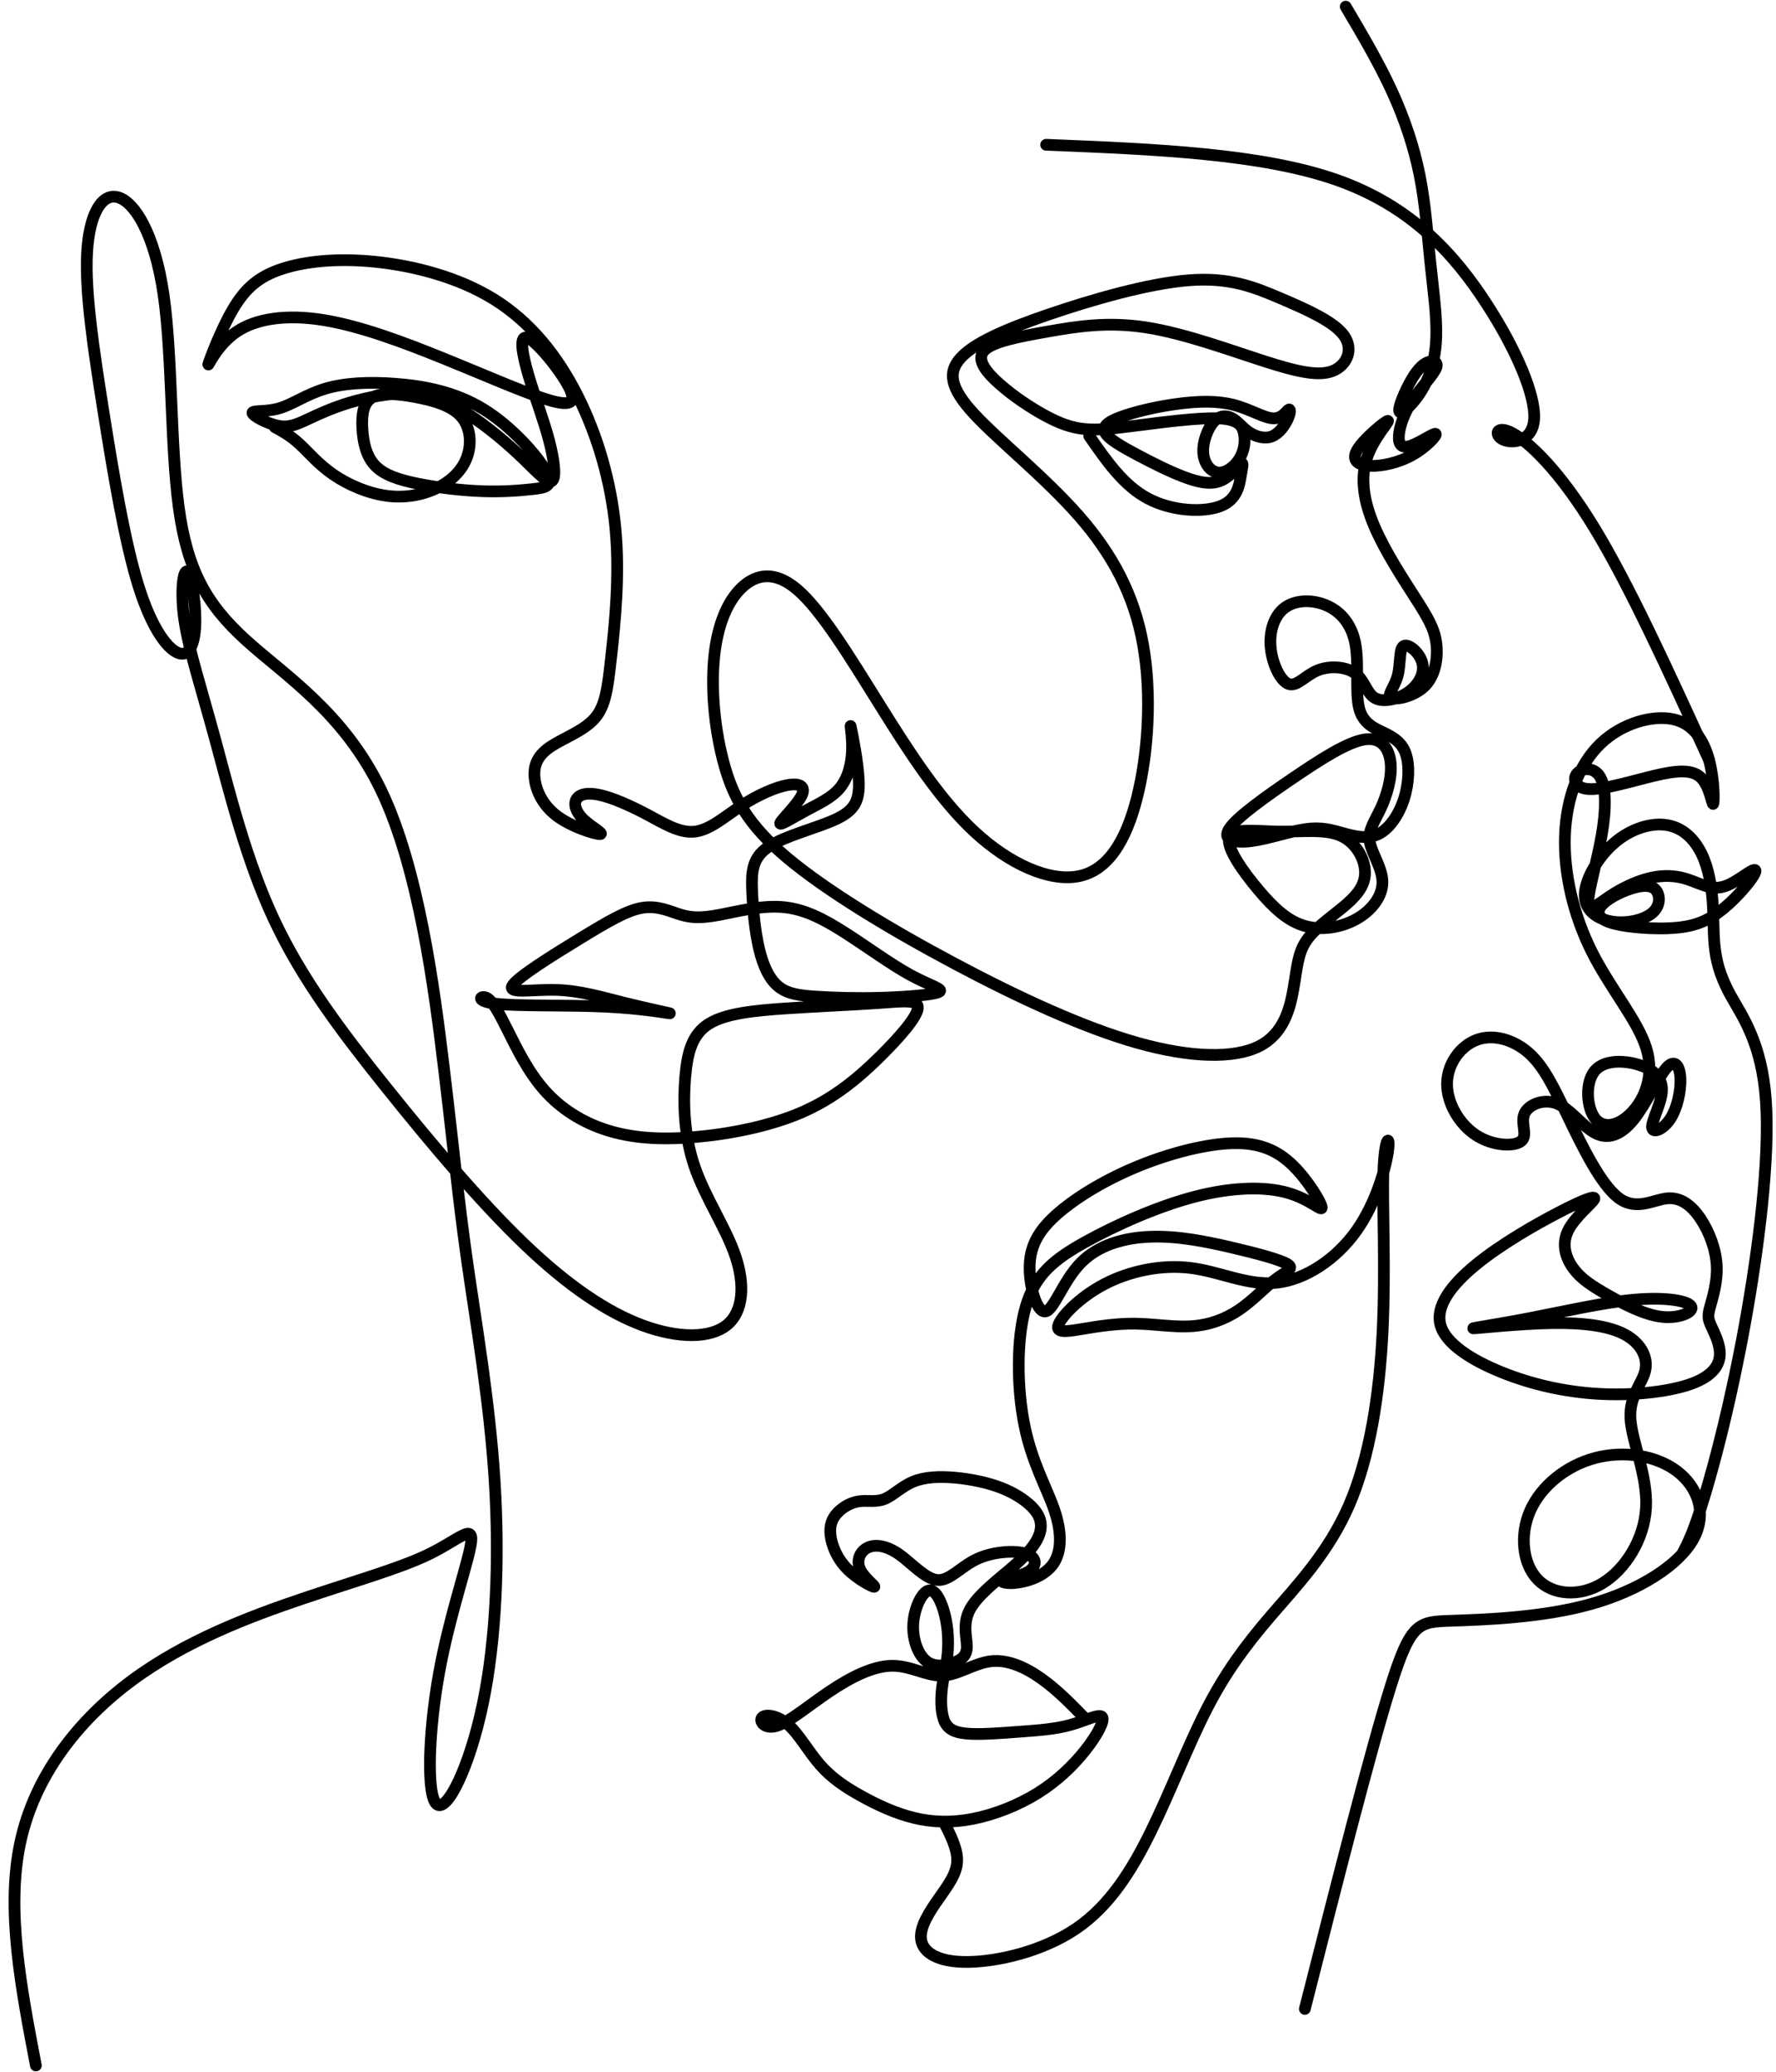
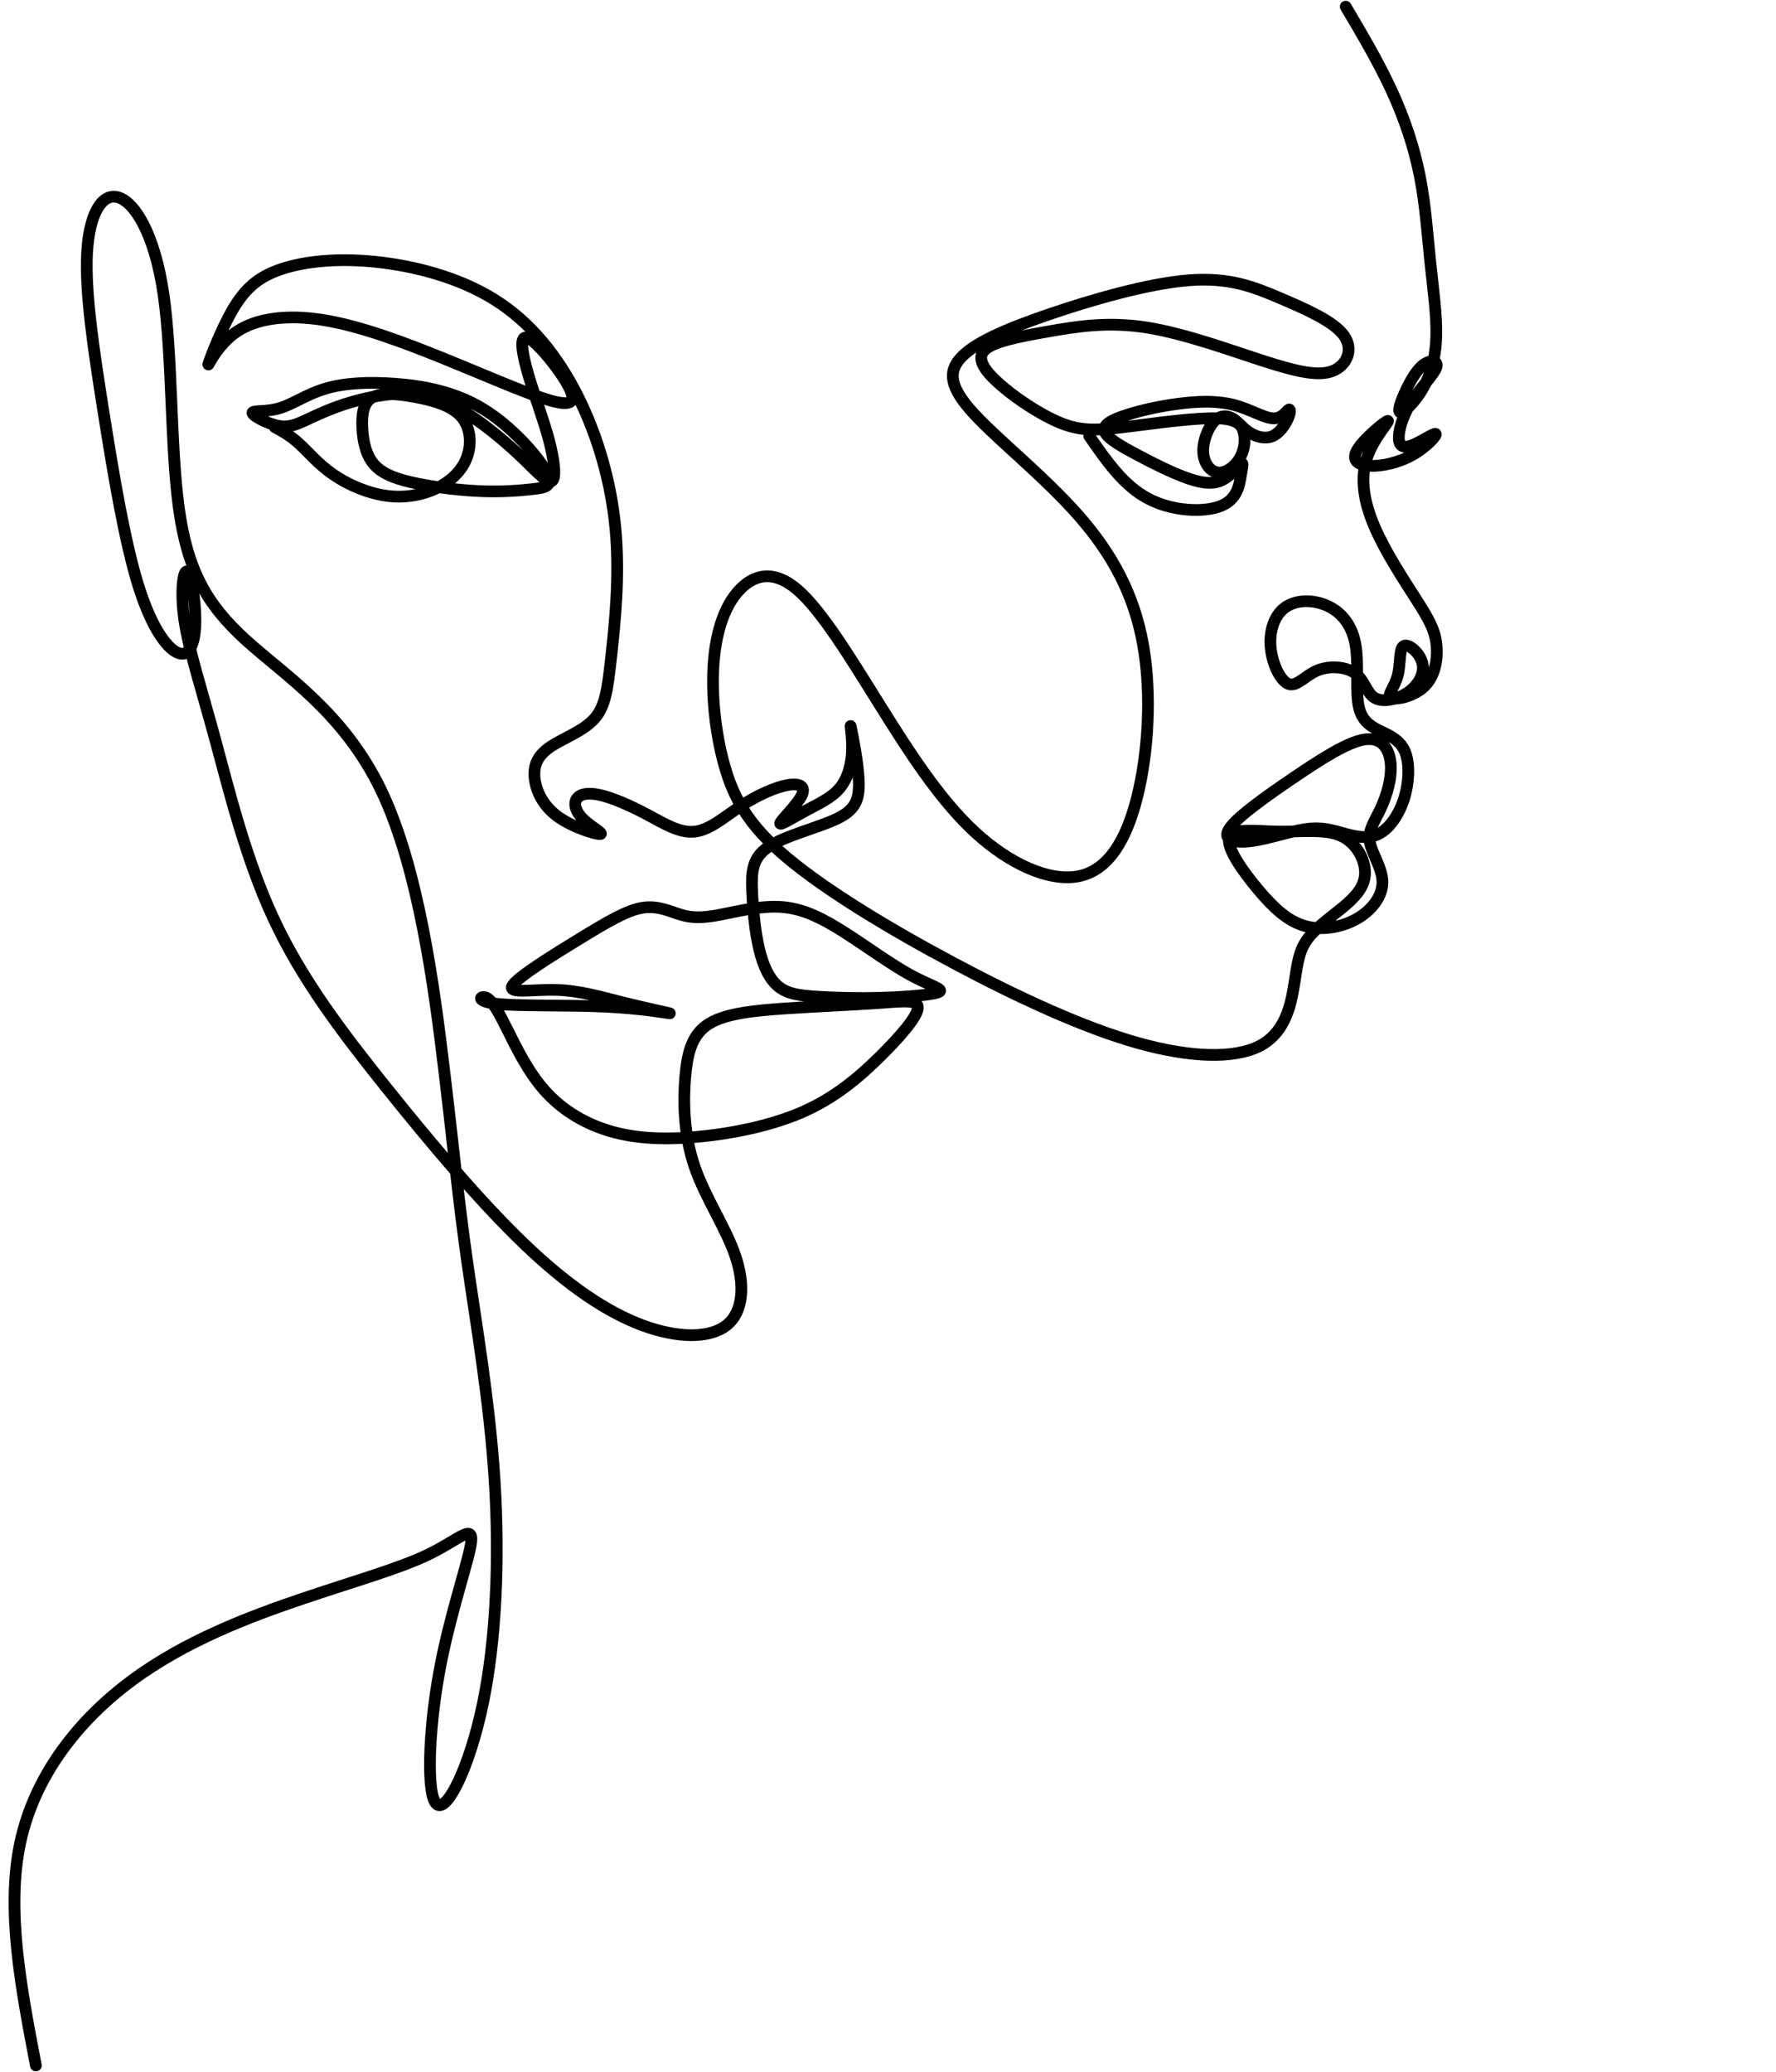
<svg xmlns="http://www.w3.org/2000/svg" height="1003.2" preserveAspectRatio="xMidYMid meet" version="1.0" viewBox="-3.7 -0.3 860.1 1003.2" width="860.1" zoomAndPan="magnify">
  <g fill="none" stroke="#000" stroke-linecap="round" stroke-linejoin="round" stroke-miterlimit="22.926" stroke-width="56.693">
    <path d="M 6480.156 10000.781 C 6559.883 9865.859 6639.609 9730.938 6702.461 9594.453 C 6765.352 9458.008 6811.328 9320 6838.945 9180.469 C 6866.523 9040.938 6875.742 8899.883 6889.531 8766.484 C 6903.359 8633.125 6921.758 8507.383 6918.672 8403.125 C 6915.625 8298.828 6891.094 8216.055 6852.734 8150.117 C 6814.414 8084.18 6762.266 8035.117 6745.391 8036.641 C 6728.555 8038.203 6746.953 8090.312 6771.484 8142.461 C 6796.016 8194.57 6826.68 8246.719 6860.391 8269.727 C 6894.141 8292.734 6930.938 8286.562 6918.672 8252.852 C 6906.406 8219.141 6845.078 8157.773 6803.672 8094.922 C 6762.266 8032.07 6740.82 7967.656 6737.734 7924.727 C 6734.688 7881.797 6750 7860.312 6792.969 7874.141 C 6835.898 7887.93 6906.406 7936.992 6915.625 7932.383 C 6924.805 7927.812 6872.656 7869.531 6805.195 7831.172 C 6737.734 7792.852 6654.961 7774.453 6596.68 7777.539 C 6538.398 7780.586 6504.688 7805.117 6538.438 7858.789 C 6572.148 7912.461 6673.359 7995.234 6684.062 7995.234 C 6694.805 7995.234 6615.078 7912.461 6582.891 7815.859 C 6550.703 7719.258 6566.016 7608.867 6618.164 7486.211 C 6670.273 7363.555 6759.219 7228.594 6819.023 7135.078 C 6878.828 7041.562 6909.453 6989.414 6918.672 6920.43 C 6927.852 6851.406 6915.625 6765.547 6865 6713.438 C 6814.414 6661.289 6725.469 6642.891 6700.938 6653.633 C 6676.406 6664.375 6716.289 6704.219 6731.602 6760.938 C 6746.953 6817.695 6737.734 6891.289 6760.742 6905.078 C 6783.75 6918.906 6838.945 6872.891 6851.211 6822.305 C 6863.477 6771.719 6832.812 6716.484 6782.227 6681.211 C 6731.602 6645.977 6661.094 6630.625 6621.211 6653.633 C 6581.367 6676.641 6572.148 6737.969 6527.695 6771.68 C 6483.203 6805.43 6403.477 6811.562 6343.672 6787.031 C 6283.906 6762.5 6244.023 6707.305 6204.141 6721.094 C 6164.297 6734.922 6124.414 6817.695 6116.758 6897.422 C 6109.102 6977.148 6133.633 7053.828 6187.305 7092.148 C 6240.977 7130.469 6323.75 7130.469 6391.211 7099.805 C 6458.672 7069.141 6510.82 7007.812 6527.695 6911.211 C 6544.531 6814.648 6526.133 6682.773 6544.531 6606.094 C 6562.969 6529.453 6618.164 6507.969 6665.664 6484.961 C 6713.203 6461.953 6753.086 6437.422 6771.484 6382.266 C 6789.883 6327.031 6786.797 6241.172 6762.266 6164.531 C 6737.734 6087.852 6691.758 6020.391 6638.086 5994.297 C 6584.414 5968.281 6523.086 5983.594 6467.891 5998.906 C 6412.695 6014.258 6363.633 6029.609 6286.953 6018.867 C 6210.273 6008.125 6106.016 5971.328 6023.242 5960.586 C 5940.43 5949.844 5879.102 5965.195 5917.422 6021.914 C 5955.781 6078.672 6093.789 6176.797 6227.188 6267.266 C 6360.547 6357.734 6489.336 6440.508 6572.148 6452.773 C 6654.961 6465.039 6691.758 6406.797 6697.891 6336.25 C 6704.023 6265.703 6679.492 6182.93 6650.352 6120.039 C 6621.211 6057.188 6587.461 6014.258 6596.68 5957.539 C 6605.898 5900.781 6658.008 5830.273 6658.008 5761.289 C 6658.008 5692.266 6605.898 5624.805 6532.266 5583.398 C 6458.672 5541.992 6363.633 5526.68 6282.344 5549.688 C 6201.094 5572.656 6133.633 5633.984 6058.516 5722.93 C 5983.359 5811.875 5900.586 5928.398 5915.898 5977.461 C 5931.25 6026.523 6044.688 6008.125 6156.641 6006.602 C 6268.555 6005.078 6378.945 6020.391 6455.625 5986.641 C 6532.305 5952.93 6575.195 5870.117 6573.672 5804.219 C 6572.148 5738.281 6526.133 5689.219 6464.805 5638.594 C 6403.477 5588.008 6326.836 5535.859 6286.953 5474.531 C 6247.109 5413.203 6244.023 5342.656 6227.148 5246.094 C 6210.273 5149.492 6179.648 5026.836 6060.039 4967.031 C 5940.43 4907.227 5731.914 4910.312 5471.25 4983.906 C 5210.586 5057.5 4897.812 5201.641 4586.562 5367.227 C 4275.312 5532.812 3965.586 5719.844 3775.469 5879.336 C 3585.312 6038.789 3514.805 6170.664 3470.312 6330.117 C 3425.859 6489.57 3407.461 6676.641 3419.727 6829.961 C 3431.992 6983.281 3474.922 7102.891 3543.945 7176.484 C 3612.93 7250.078 3707.969 7277.656 3824.492 7178.008 C 3941.055 7078.359 4079.023 6851.406 4221.641 6622.969 C 4364.219 6394.531 4511.406 6164.531 4681.602 6006.602 C 4851.797 5848.672 5045 5762.812 5186.055 5790.391 C 5327.148 5818.008 5416.055 5959.062 5469.727 6172.188 C 5523.398 6385.312 5541.797 6670.508 5498.867 6911.211 C 5455.938 7151.953 5351.641 7348.203 5187.617 7535.273 C 5023.555 7722.344 4799.688 7900.195 4681.602 8027.461 C 4563.555 8154.727 4551.289 8231.406 4617.227 8301.914 C 4683.125 8372.461 4827.266 8436.836 5037.344 8508.906 C 5247.383 8580.977 5523.398 8660.703 5721.172 8676.016 C 5918.984 8691.367 6038.555 8642.305 6164.297 8588.633 C 6290.039 8534.961 6421.875 8476.719 6470.977 8409.219 C 6520.039 8341.797 6486.289 8265.117 6418.828 8237.5 C 6351.367 8209.922 6250.156 8231.367 6087.617 8283.516 C 5925.117 8335.625 5701.25 8418.438 5514.18 8447.578 C 5327.148 8476.719 5176.875 8452.188 5037.344 8427.656 C 4897.812 8403.125 4769.023 8378.594 4729.141 8335.625 C 4689.297 8292.734 4738.359 8231.367 4804.297 8173.125 C 4870.195 8114.844 4953.008 8059.648 5023.516 8021.328 C 5094.062 7982.969 5152.344 7961.523 5218.242 7955.391 C 5284.18 7949.258 5357.773 7958.438 5477.383 7973.789 C 5596.992 7989.141 5762.578 8010.586 5857.656 8007.539 C 5952.695 8004.453 5977.227 7976.875 5986.445 7938.516 C 5995.625 7900.195 5989.492 7851.133 5964.961 7811.25 C 5940.43 7771.406 5897.5 7740.742 5860.703 7745.312 C 5823.906 7749.922 5793.242 7789.805 5790.195 7841.914 C 5787.109 7894.062 5811.641 7958.438 5840.781 7990.664 C 5869.922 8022.852 5903.633 8022.852 5931.25 8007.539 C 5958.828 7992.188 5980.312 7961.523 6012.5 7940.078 C 6044.688 7918.594 6087.617 7906.328 6122.891 7920.117 C 6158.164 7933.906 6185.742 7973.789 6199.57 8004.453 C 6213.359 8035.117 6213.359 8056.562 6202.617 8048.906 C 6191.875 8041.25 6170.43 8004.453 6125.977 8007.539 C 6081.484 8010.586 6014.023 8053.516 5934.297 8073.438 C 5854.57 8093.398 5762.578 8090.312 5669.062 8078.047 C 5575.508 8065.781 5480.469 8044.336 5411.445 8021.328 C 5342.461 7998.32 5299.531 7973.789 5313.32 7941.602 C 5327.148 7909.375 5397.656 7869.531 5472.773 7829.648 C 5547.93 7789.805 5627.656 7749.922 5696.641 7723.867 C 5765.625 7697.812 5823.906 7685.547 5871.445 7703.906 C 5918.984 7722.344 5955.781 7771.406 5971.094 7785.195 C 5986.445 7798.984 5980.312 7777.539 5972.656 7731.523 C 5964.961 7685.547 5955.781 7615 5874.492 7582.812 C 5793.242 7550.625 5639.922 7556.719 5521.875 7619.609 C 5403.789 7682.461 5320.977 7802.07 5238.203 7921.641" transform="matrix(.1 0 0 -.1 0 1003)" />
-     <path d="M 8109.219 2508.047 C 8137.383 2561.914 8165.625 2615.781 8218.047 2789.453 C 8270.469 2963.125 8347.148 3256.562 8413.242 3621.406 C 8479.336 3986.25 8534.844 4422.461 8515.039 4704.062 C 8495.195 4985.625 8400.039 5112.5 8344.492 5212.969 C 8288.984 5313.438 8273.125 5387.461 8266.523 5456.211 C 8259.883 5524.922 8262.539 5588.398 8257.227 5663.75 C 8251.953 5739.062 8238.711 5826.328 8204.375 5897.734 C 8170 5969.102 8114.492 6024.609 8037.812 6037.812 C 7961.133 6051.055 7863.32 6021.953 7782.812 5953.359 C 7702.305 5884.727 7639.141 5776.602 7637.852 5701.25 C 7636.523 5625.898 7697.031 5583.359 7768.281 5571.328 C 7839.531 5559.297 7921.484 5577.812 7962.461 5610.898 C 8003.438 5643.906 8003.438 5691.484 7986.289 5717.93 C 7969.062 5744.375 7934.688 5749.648 7883.164 5736.445 C 7831.602 5723.203 7762.852 5691.484 7728.477 5658.438 C 7694.102 5625.391 7694.102 5591.016 7754.922 5568.594 C 7815.742 5546.094 7937.344 5535.508 8032.539 5538.164 C 8127.695 5540.82 8196.445 5556.68 8263.867 5600.312 C 8331.289 5643.906 8397.383 5715.273 8433.086 5761.562 C 8468.75 5807.812 8474.023 5828.984 8450.234 5818.398 C 8426.445 5807.812 8373.594 5765.508 8329.961 5747.031 C 8286.328 5728.516 8251.953 5733.789 8216.289 5745.703 C 8180.586 5757.578 8143.555 5776.094 8098.633 5785.352 C 8053.672 5794.609 8000.781 5794.609 7941.328 5778.75 C 7881.836 5762.891 7815.742 5731.172 7759.336 5693.672 C 7702.93 5656.172 7656.25 5612.93 7654.922 5664.492 C 7653.594 5716.055 7697.656 5862.383 7719.688 5988.438 C 7741.719 6114.492 7741.719 6220.234 7712.617 6270.469 C 7683.555 6320.703 7625.391 6315.43 7601.602 6288.984 C 7577.812 6262.539 7588.359 6214.961 7661.094 6212.344 C 7733.789 6209.688 7868.594 6251.953 7974.375 6277.109 C 8080.117 6302.188 8156.758 6310.156 8200.391 6267.812 C 8244.023 6225.547 8254.609 6133.008 8259.883 6140.938 C 8265.195 6148.867 8265.195 6257.266 8240.078 6352.422 C 8214.922 6447.617 8164.727 6529.57 8065.586 6550.703 C 7966.445 6571.875 7818.398 6532.227 7713.945 6431.758 C 7609.492 6331.289 7548.594 6169.961 7541.992 5987.539 C 7535.352 5805.117 7582.969 5601.523 7672.852 5423.047 C 7762.734 5244.609 7894.922 5091.289 7935.898 4957.773 C 7976.875 4824.258 7926.641 4710.586 7864.531 4645.82 C 7802.383 4581.016 7728.359 4565.156 7687.383 4618.047 C 7646.406 4670.938 7638.477 4792.539 7687.383 4849.375 C 7736.289 4906.211 7842.031 4898.281 7912.109 4873.164 C 7982.188 4848.047 8016.523 4805.742 8011.25 4744.922 C 8005.977 4684.141 7961.016 4604.844 7963.672 4574.453 C 7966.289 4544.023 8016.523 4562.5 8050.898 4614.062 C 8085.273 4665.625 8103.789 4750.234 8101.133 4811.055 C 8098.477 4871.875 8074.688 4908.828 8033.711 4862.578 C 7992.734 4816.328 7934.57 4686.797 7873.75 4611.445 C 7812.969 4536.094 7749.531 4514.922 7688.711 4546.68 C 7627.891 4578.398 7569.727 4662.969 7503.633 4689.414 C 7437.539 4715.859 7363.516 4684.141 7345.039 4639.18 C 7326.523 4594.219 7363.516 4536.094 7330.469 4508.359 C 7297.422 4480.547 7194.336 4483.203 7112.383 4536.094 C 7030.391 4588.984 6969.609 4692.07 6970.938 4787.266 C 6972.227 4882.422 7035.703 4969.648 7116.328 4998.75 C 7196.953 5027.812 7294.766 4998.75 7367.5 4933.984 C 7440.195 4869.18 7487.773 4768.75 7556.523 4625.977 C 7625.234 4483.203 7715.117 4298.125 7801.055 4233.359 C 7886.992 4168.594 7968.945 4224.102 8036.367 4230.703 C 8103.789 4237.344 8156.641 4195.039 8198.945 4131.602 C 8241.25 4068.125 8272.969 3983.555 8276.953 3904.219 C 8280.898 3824.922 8257.109 3750.898 8245.234 3707.266 C 8233.32 3663.633 8233.32 3650.43 8249.18 3614.766 C 8265.039 3579.062 8296.758 3520.898 8291.484 3466.68 C 8286.211 3412.461 8243.906 3362.266 8139.453 3327.891 C 8035.039 3293.516 7868.477 3275 7704.57 3284.258 C 7540.664 3293.516 7379.375 3330.547 7235.312 3388.711 C 7091.211 3446.875 6964.297 3526.172 6939.219 3617.383 C 6914.102 3708.594 6990.742 3811.68 7112.383 3910.859 C 7233.984 4010 7400.547 4105.156 7515.547 4164.648 C 7630.547 4224.141 7693.984 4247.93 7683.438 4226.758 C 7672.852 4205.625 7588.242 4139.531 7556.523 4073.438 C 7524.805 4007.344 7545.938 3941.25 7582.969 3891.016 C 7619.961 3840.781 7672.852 3806.406 7749.531 3762.812 C 7826.172 3719.141 7926.641 3666.289 8012.578 3657.031 C 8098.516 3647.773 8169.883 3682.148 8152.695 3708.594 C 8135.508 3735.039 8029.766 3753.516 7879.062 3740.312 C 7728.359 3727.109 7532.695 3682.148 7368.828 3650.43 C 7204.883 3618.711 7072.695 3600.195 7101.797 3601.523 C 7130.859 3602.852 7321.211 3623.984 7477.227 3626.641 C 7633.164 3629.297 7754.805 3613.438 7832.773 3571.094 C 7910.781 3528.828 7945.156 3460.078 7930.625 3396.602 C 7916.055 3333.164 7852.617 3275 7859.219 3163.984 C 7865.82 3052.93 7942.5 2889.023 7934.57 2734.375 C 7926.641 2579.688 7834.141 2434.297 7723.086 2366.875 C 7612.031 2299.453 7482.5 2310.039 7409.805 2385.391 C 7337.07 2460.742 7321.211 2600.859 7374.102 2719.844 C 7426.992 2838.789 7548.594 2936.602 7687.383 2973.594 C 7826.172 3010.625 7982.188 2986.836 8083.945 2910.156 C 8185.742 2833.477 8233.32 2703.945 8161.953 2578.398 C 8090.586 2452.773 7900.195 2331.172 7664.961 2265.703 C 7429.688 2200.234 7149.453 2190.859 6990.859 2185.586 C 6832.227 2180.312 6795.156 2179.062 6697.305 1866.484 C 6599.453 1553.906 6440.859 930 6282.227 306.055" transform="matrix(.1 0 0 -.1 0 1003)" />
-     <path d="M 8240.078 6352.422 C 8047.539 6774.609 7855 7196.719 7684.727 7476.562 C 7514.414 7756.328 7366.367 7893.828 7287.07 7936.094 C 7207.734 7978.438 7197.188 7925.547 7242.109 7904.414 C 7287.07 7883.281 7387.539 7893.828 7392.812 8007.5 C 7398.086 8121.172 7308.203 8337.969 7160.156 8565.352 C 7012.109 8792.695 6805.898 9030.664 6441.055 9160.195 C 6076.211 9289.727 5552.734 9310.859 5029.258 9332.031" transform="matrix(.1 0 0 -.1 0 1003)" />
-     <path d="M 4533.086 1213.086 C 4566.914 1146.641 4600.703 1080.234 4598.359 1020.859 C 4595.977 961.523 4557.461 909.219 4512.031 844.531 C 4466.641 779.883 4414.336 702.812 4423.984 640.898 C 4433.594 578.984 4505.156 532.188 4649.648 533.594 C 4794.102 534.961 5011.523 584.492 5173.906 694.57 C 5336.25 804.648 5443.594 975.273 5538.516 1169.297 C 5633.477 1363.281 5716.055 1580.703 5805.469 1755.469 C 5894.922 1930.195 5991.211 2062.305 6116.445 2208.164 C 6241.641 2354.023 6395.781 2513.633 6496.211 2744.805 C 6596.641 2975.938 6643.438 3278.672 6658.594 3584.141 C 6673.711 3889.609 6657.188 4197.812 6662.695 4361.562 C 6668.203 4525.312 6695.742 4544.57 6686.094 4466.172 C 6676.484 4387.734 6629.688 4211.562 6531.992 4073.984 C 6434.297 3936.406 6285.703 3837.305 6145.352 3822.188 C 6005 3807.031 5872.891 3875.859 5729.805 3893.711 C 5586.68 3911.641 5432.578 3878.594 5311.484 3815.312 C 5190.391 3752.031 5102.344 3658.438 5088.594 3617.148 C 5074.805 3575.898 5135.352 3586.875 5209.688 3599.258 C 5283.945 3611.641 5372.031 3625.43 5462.852 3624.062 C 5553.672 3622.656 5647.227 3606.172 5732.539 3611.641 C 5817.852 3617.148 5894.922 3644.688 5962.344 3690.078 C 6029.766 3735.508 6087.539 3798.789 6138.477 3837.344 C 6189.375 3875.859 6233.398 3889.609 6199.023 3911.641 C 6164.609 3933.633 6051.758 3963.906 5927.93 3992.812 C 5804.102 4021.719 5669.258 4049.219 5538.516 4045.078 C 5407.812 4040.977 5281.211 4005.195 5195.898 3917.148 C 5110.586 3829.062 5066.562 3688.711 5025.273 3683.203 C 4983.984 3677.695 4945.469 3807.031 4949.609 3908.867 C 4953.711 4010.703 5000.508 4085 5092.695 4163.438 C 5184.883 4241.875 5322.5 4324.414 5477.969 4387.734 C 5633.477 4451.016 5806.836 4495.039 5936.172 4497.812 C 6065.547 4500.547 6150.859 4462.031 6225.156 4389.102 C 6299.453 4316.172 6362.734 4208.828 6364.102 4186.836 C 6365.508 4164.805 6304.961 4228.125 6196.25 4258.398 C 6087.539 4288.633 5930.664 4285.898 5750.43 4239.102 C 5570.156 4192.344 5366.523 4101.523 5217.93 4018.945 C 5069.336 3936.406 4975.742 3862.07 4930.352 3705.234 C 4884.922 3548.359 4887.695 3308.945 4924.844 3128.672 C 4961.992 2948.438 5033.555 2827.344 5069.336 2721.406 C 5105.078 2615.469 5105.078 2524.609 5066.562 2465.469 C 5028.047 2406.289 4950.977 2378.789 4894.57 2370.547 C 4838.164 2362.266 4802.383 2373.281 4820.273 2382.891 C 4838.164 2392.539 4909.688 2400.781 4946.875 2425.547 C 4983.984 2450.312 4986.758 2491.602 4934.453 2509.492 C 4882.188 2527.383 4774.844 2521.875 4695.039 2484.727 C 4615.234 2447.578 4562.969 2378.789 4503.789 2382.891 C 4444.609 2387.031 4378.555 2464.062 4318.047 2506.758 C 4257.461 2549.375 4202.461 2557.656 4165.273 2539.766 C 4128.125 2521.875 4108.867 2477.852 4128.125 2435.195 C 4147.383 2392.539 4205.195 2351.25 4196.953 2349.883 C 4188.672 2348.516 4114.375 2387.031 4064.844 2437.93 C 4015.312 2488.867 3990.547 2552.148 3985.039 2600.312 C 3979.531 2648.477 3993.281 2681.484 4019.453 2709.023 C 4045.586 2736.523 4084.102 2758.555 4124.023 2764.062 C 4163.906 2769.57 4205.195 2758.555 4246.484 2775.078 C 4287.734 2791.562 4329.023 2835.586 4385.469 2858.984 C 4441.875 2882.383 4513.398 2885.156 4589.102 2878.281 C 4664.766 2871.367 4744.57 2854.844 4809.258 2830.078 C 4873.906 2805.312 4923.438 2772.305 4955.117 2742.031 C 4986.758 2711.758 5000.508 2684.258 5003.281 2655.352 C 5006.016 2626.445 4997.773 2596.172 4975.742 2561.797 C 4953.711 2527.383 4917.969 2488.867 4853.281 2433.828 C 4788.633 2378.789 4695.039 2307.227 4659.258 2238.438 C 4623.516 2169.648 4645.508 2103.594 4645.508 2060.938 C 4645.508 2018.281 4623.516 1998.984 4584.961 1983.867 C 4546.445 1968.711 4491.406 1957.734 4450.117 1989.375 C 4408.828 2021.016 4381.328 2095.312 4385.859 2171.016 C 4390.391 2246.641 4426.992 2323.672 4460.039 2331.953 C 4493.047 2340.195 4522.5 2279.688 4538.594 2215.039 C 4554.688 2150.352 4557.461 2081.562 4551.953 2023.789 C 4546.445 1965.977 4532.695 1919.219 4525.781 1865.547 C 4518.906 1811.875 4518.906 1751.328 4532.695 1710.039 C 4546.445 1668.75 4573.945 1646.758 4638.633 1639.883 C 4703.281 1633.008 4805.117 1641.25 4897.305 1648.125 C 4989.492 1655 5072.07 1660.508 5146.367 1681.133 C 5220.664 1701.797 5286.719 1737.578 5300.469 1719.688 C 5314.258 1701.797 5275.703 1630.234 5217.93 1557.344 C 5160.117 1484.375 5083.086 1410.078 4988.125 1350.938 C 4893.203 1291.758 4780.352 1247.734 4677.148 1227.07 C 4573.945 1206.445 4480.391 1209.18 4389.57 1231.211 C 4298.75 1253.203 4210.703 1294.492 4133.633 1337.148 C 4056.602 1379.805 3990.547 1423.828 3934.102 1488.516 C 3877.695 1553.203 3830.938 1638.516 3778.633 1683.906 C 3726.328 1729.297 3668.555 1734.805 3653.438 1716.914 C 3638.281 1699.023 3665.781 1657.773 3726.367 1677.031 C 3786.875 1696.289 3880.469 1776.094 3980.898 1843.516 C 4081.367 1910.938 4188.672 1965.977 4280.664 1967.578 C 4372.617 1969.18 4449.219 1917.344 4526.289 1920.117 C 4603.32 1922.891 4680.82 1980.195 4762.227 1989.609 C 4843.633 1998.984 4928.945 1960.469 5006.445 1905.352 C 5083.984 1850.234 5153.672 1778.516 5223.359 1706.836" transform="matrix(.1 0 0 -.1 0 1003)" />
    <path d="M 1294.102 7964.648 C 1331.992 7943.984 1369.844 7923.32 1412.93 7883.711 C 1455.977 7844.102 1504.219 7785.547 1576.562 7735.586 C 1648.867 7685.625 1745.312 7644.297 1836.602 7632.266 C 1927.891 7620.195 2013.984 7637.422 2082.891 7671.875 C 2151.797 7706.328 2203.438 7757.969 2225.859 7823.438 C 2248.242 7888.906 2241.367 7968.125 2193.125 8019.766 C 2144.883 8071.445 2055.352 8095.547 1970.938 8111.055 C 1886.562 8126.562 1807.344 8133.438 1764.297 8107.617 C 1721.211 8081.758 1714.336 8023.203 1717.773 7959.492 C 1721.211 7895.781 1735 7826.875 1778.047 7780.391 C 1821.094 7733.867 1893.438 7709.766 1988.164 7690.82 C 2082.891 7671.875 2200 7658.086 2299.922 7654.648 C 2399.805 7651.211 2482.461 7658.086 2544.492 7664.961 C 2606.484 7671.875 2647.812 7678.75 2606.484 7752.812 C 2565.156 7826.875 2441.133 7968.125 2303.359 8052.5 C 2165.586 8136.875 2013.984 8164.453 1879.688 8174.766 C 1745.312 8185.117 1628.203 8178.203 1536.914 8150.664 C 1445.625 8123.125 1380.195 8074.883 1314.766 8055.938 C 1249.297 8036.992 1183.867 8047.344 1185.586 8033.555 C 1187.305 8019.766 1256.211 7981.875 1309.609 7971.562 C 1362.969 7961.211 1400.859 7978.438 1452.539 8002.539 C 1504.219 8026.641 1569.648 8057.656 1655.781 8083.516 C 1741.875 8109.336 1848.672 8130 1939.961 8128.281 C 2031.211 8126.562 2106.992 8102.461 2196.562 8049.062 C 2286.133 7995.664 2389.453 7913.008 2470.391 7837.188 C 2551.367 7761.406 2609.922 7692.539 2634.023 7702.891 C 2658.125 7713.203 2647.812 7802.773 2621.953 7900.938 C 2596.133 7999.102 2554.805 8105.898 2523.828 8210.938 C 2492.812 8316.016 2472.148 8419.336 2522.109 8395.234 C 2572.031 8371.133 2692.578 8219.57 2725.312 8143.789 C 2758.047 8068.008 2702.93 8068.008 2589.258 8105.898 C 2475.586 8143.789 2303.359 8219.57 2112.188 8297.07 C 1921.016 8374.57 1710.898 8453.789 1531.758 8483.047 C 1352.656 8512.344 1204.531 8491.68 1108.086 8426.25 C 1011.641 8360.781 966.836 8250.547 972.031 8269.531 C 977.188 8288.438 1032.305 8436.562 1092.578 8538.203 C 1152.852 8639.805 1218.281 8694.922 1328.555 8731.094 C 1438.75 8767.266 1593.789 8784.453 1779.766 8765.547 C 1965.781 8746.562 2182.773 8691.484 2356.719 8582.969 C 2530.703 8474.453 2661.602 8312.578 2759.766 8117.93 C 2857.93 7923.32 2923.359 7695.977 2944.023 7468.633 C 2964.727 7241.289 2940.625 7013.945 2923.398 6857.227 C 2906.172 6700.469 2895.82 6614.375 2842.422 6554.102 C 2789.023 6493.828 2692.578 6459.375 2632.305 6419.766 C 2572.031 6380.156 2547.93 6335.391 2551.367 6275.078 C 2554.805 6214.805 2585.781 6139.023 2658.125 6083.906 C 2730.469 6028.789 2844.141 5994.375 2868.281 5994.375 C 2892.383 5994.375 2826.914 6028.789 2789.023 6064.961 C 2751.133 6101.133 2740.781 6139.023 2754.609 6163.125 C 2768.359 6187.266 2806.25 6197.578 2868.281 6183.828 C 2930.273 6170.039 3016.367 6132.148 3097.344 6089.062 C 3178.281 6046.016 3254.062 5997.812 3328.125 6006.406 C 3402.188 6015.039 3474.492 6080.469 3553.711 6132.148 C 3632.969 6183.828 3719.062 6221.719 3777.617 6232.031 C 3836.172 6242.344 3867.188 6225.156 3844.805 6180.352 C 3822.422 6135.586 3746.641 6063.242 3741.484 6047.734 C 3736.289 6032.266 3801.758 6073.594 3865.469 6108.047 C 3929.219 6142.461 3991.211 6170.039 4030.82 6218.242 C 4070.43 6266.484 4087.656 6335.352 4089.375 6404.258 C 4091.094 6473.164 4077.305 6542.031 4084.219 6509.336 C 4091.094 6476.602 4118.633 6342.266 4122.109 6250.977 C 4125.547 6159.688 4104.844 6111.484 4015.312 6068.438 C 3925.742 6025.352 3767.305 5987.461 3686.367 5934.062 C 3605.391 5880.664 3601.953 5811.797 3605.391 5722.227 C 3608.867 5632.656 3619.18 5522.422 3639.844 5436.328 C 3660.508 5350.195 3691.523 5288.203 3736.289 5253.789 C 3781.094 5219.297 3839.648 5212.422 3922.305 5207.266 C 4004.961 5202.109 4111.758 5198.672 4230.586 5202.109 C 4349.414 5205.547 4480.352 5215.898 4509.609 5229.648 C 4538.867 5243.438 4466.562 5260.664 4371.836 5312.344 C 4277.109 5363.984 4159.961 5450.117 4054.922 5517.266 C 3949.844 5584.453 3856.875 5632.656 3751.797 5641.289 C 3646.758 5649.883 3529.609 5618.906 3446.953 5603.398 C 3364.297 5587.891 3316.055 5587.891 3262.656 5603.398 C 3209.258 5618.906 3150.742 5649.883 3074.922 5637.852 C 2999.141 5625.781 2906.172 5570.664 2773.555 5489.727 C 2640.938 5408.789 2468.672 5301.992 2444.57 5260.664 C 2420.469 5219.297 2544.492 5243.438 2658.125 5240 C 2771.797 5236.562 2875.156 5205.547 2985.391 5177.969 C 3095.586 5150.43 3212.734 5126.328 3207.539 5126.328 C 3202.383 5126.328 3074.922 5150.43 2892.383 5159.023 C 2709.805 5167.656 2472.148 5160.781 2367.07 5172.812 C 2262.031 5184.883 2289.57 5215.898 2318.867 5202.109 C 2348.125 5188.32 2379.141 5129.766 2422.188 5043.672 C 2465.234 4957.539 2520.352 4843.867 2599.57 4754.297 C 2678.828 4664.766 2782.148 4599.297 2900.977 4561.406 C 3019.805 4523.516 3154.18 4513.203 3321.211 4526.953 C 3488.281 4540.742 3688.086 4578.633 3846.523 4647.539 C 4004.961 4716.406 4122.109 4816.289 4221.992 4914.492 C 4321.875 5012.656 4404.531 5109.102 4408.008 5152.148 C 4411.445 5195.195 4335.664 5184.883 4213.398 5176.25 C 4091.094 5167.656 3922.305 5160.781 3769.023 5150.43 C 3615.742 5140.078 3477.969 5126.328 3396.992 5076.367 C 3316.055 5026.406 3291.953 4940.312 3281.602 4818.047 C 3271.289 4695.742 3274.727 4537.266 3326.406 4385.703 C 3378.047 4234.18 3477.969 4089.492 3524.453 3951.719 C 3570.977 3813.945 3564.062 3683.047 3483.125 3617.578 C 3402.188 3552.148 3247.188 3552.148 3074.922 3615.898 C 2902.695 3679.609 2713.242 3807.031 2499.688 4011.992 C 2286.133 4216.953 2048.438 4499.414 1833.164 4768.086 C 1617.891 5036.758 1424.961 5291.641 1288.906 5582.734 C 1152.852 5873.789 1073.633 6201.016 1004.727 6454.219 C 935.859 6707.383 877.305 6886.484 856.055 7029.023 C 834.805 7171.484 850.898 7277.383 869.844 7265.312 C 888.789 7253.281 910.586 7123.281 909.453 7023.828 C 908.281 6924.375 884.18 6855.508 832.5 6869.297 C 780.82 6883.047 701.602 6979.492 634.453 7193.047 C 567.266 7406.641 512.148 7737.344 463.945 8040.43 C 415.703 8343.555 374.375 8619.141 384.727 8808.594 C 395.039 8998.047 457.031 9101.367 536.289 9077.266 C 615.508 9053.125 711.953 8901.562 755.039 8607.031 C 798.086 8312.539 787.734 7875.078 829.102 7573.672 C 870.43 7272.266 963.438 7106.914 1152.852 6934.688 C 1342.305 6762.461 1628.242 6583.359 1809.062 6206.172 C 1989.922 5828.984 2065.664 5253.75 2113.906 4852.461 C 2162.148 4451.172 2182.812 4223.828 2225.859 3922.422 C 2268.906 3621.016 2334.375 3245.547 2358.477 2863.203 C 2382.578 2480.859 2365.352 2091.641 2301.641 1785.078 C 2237.93 1478.477 2127.695 1254.609 2077.734 1297.656 C 2027.812 1340.703 2038.125 1650.703 2089.805 1934.922 C 2141.484 2219.062 2234.453 2477.422 2244.805 2566.992 C 2255.156 2656.523 2182.812 2577.305 2041.602 2508.438 C 1900.352 2439.531 1690.234 2380.977 1430.156 2293.125 C 1170.117 2205.312 860.078 2088.203 600.039 1895.273 C 339.961 1702.383 129.844 1433.711 60.938 1110.625 C -7.969 787.5 64.375 409.922 136.719 32.422" transform="matrix(.1 0 0 -.1 0 1003)" />
  </g>
</svg>